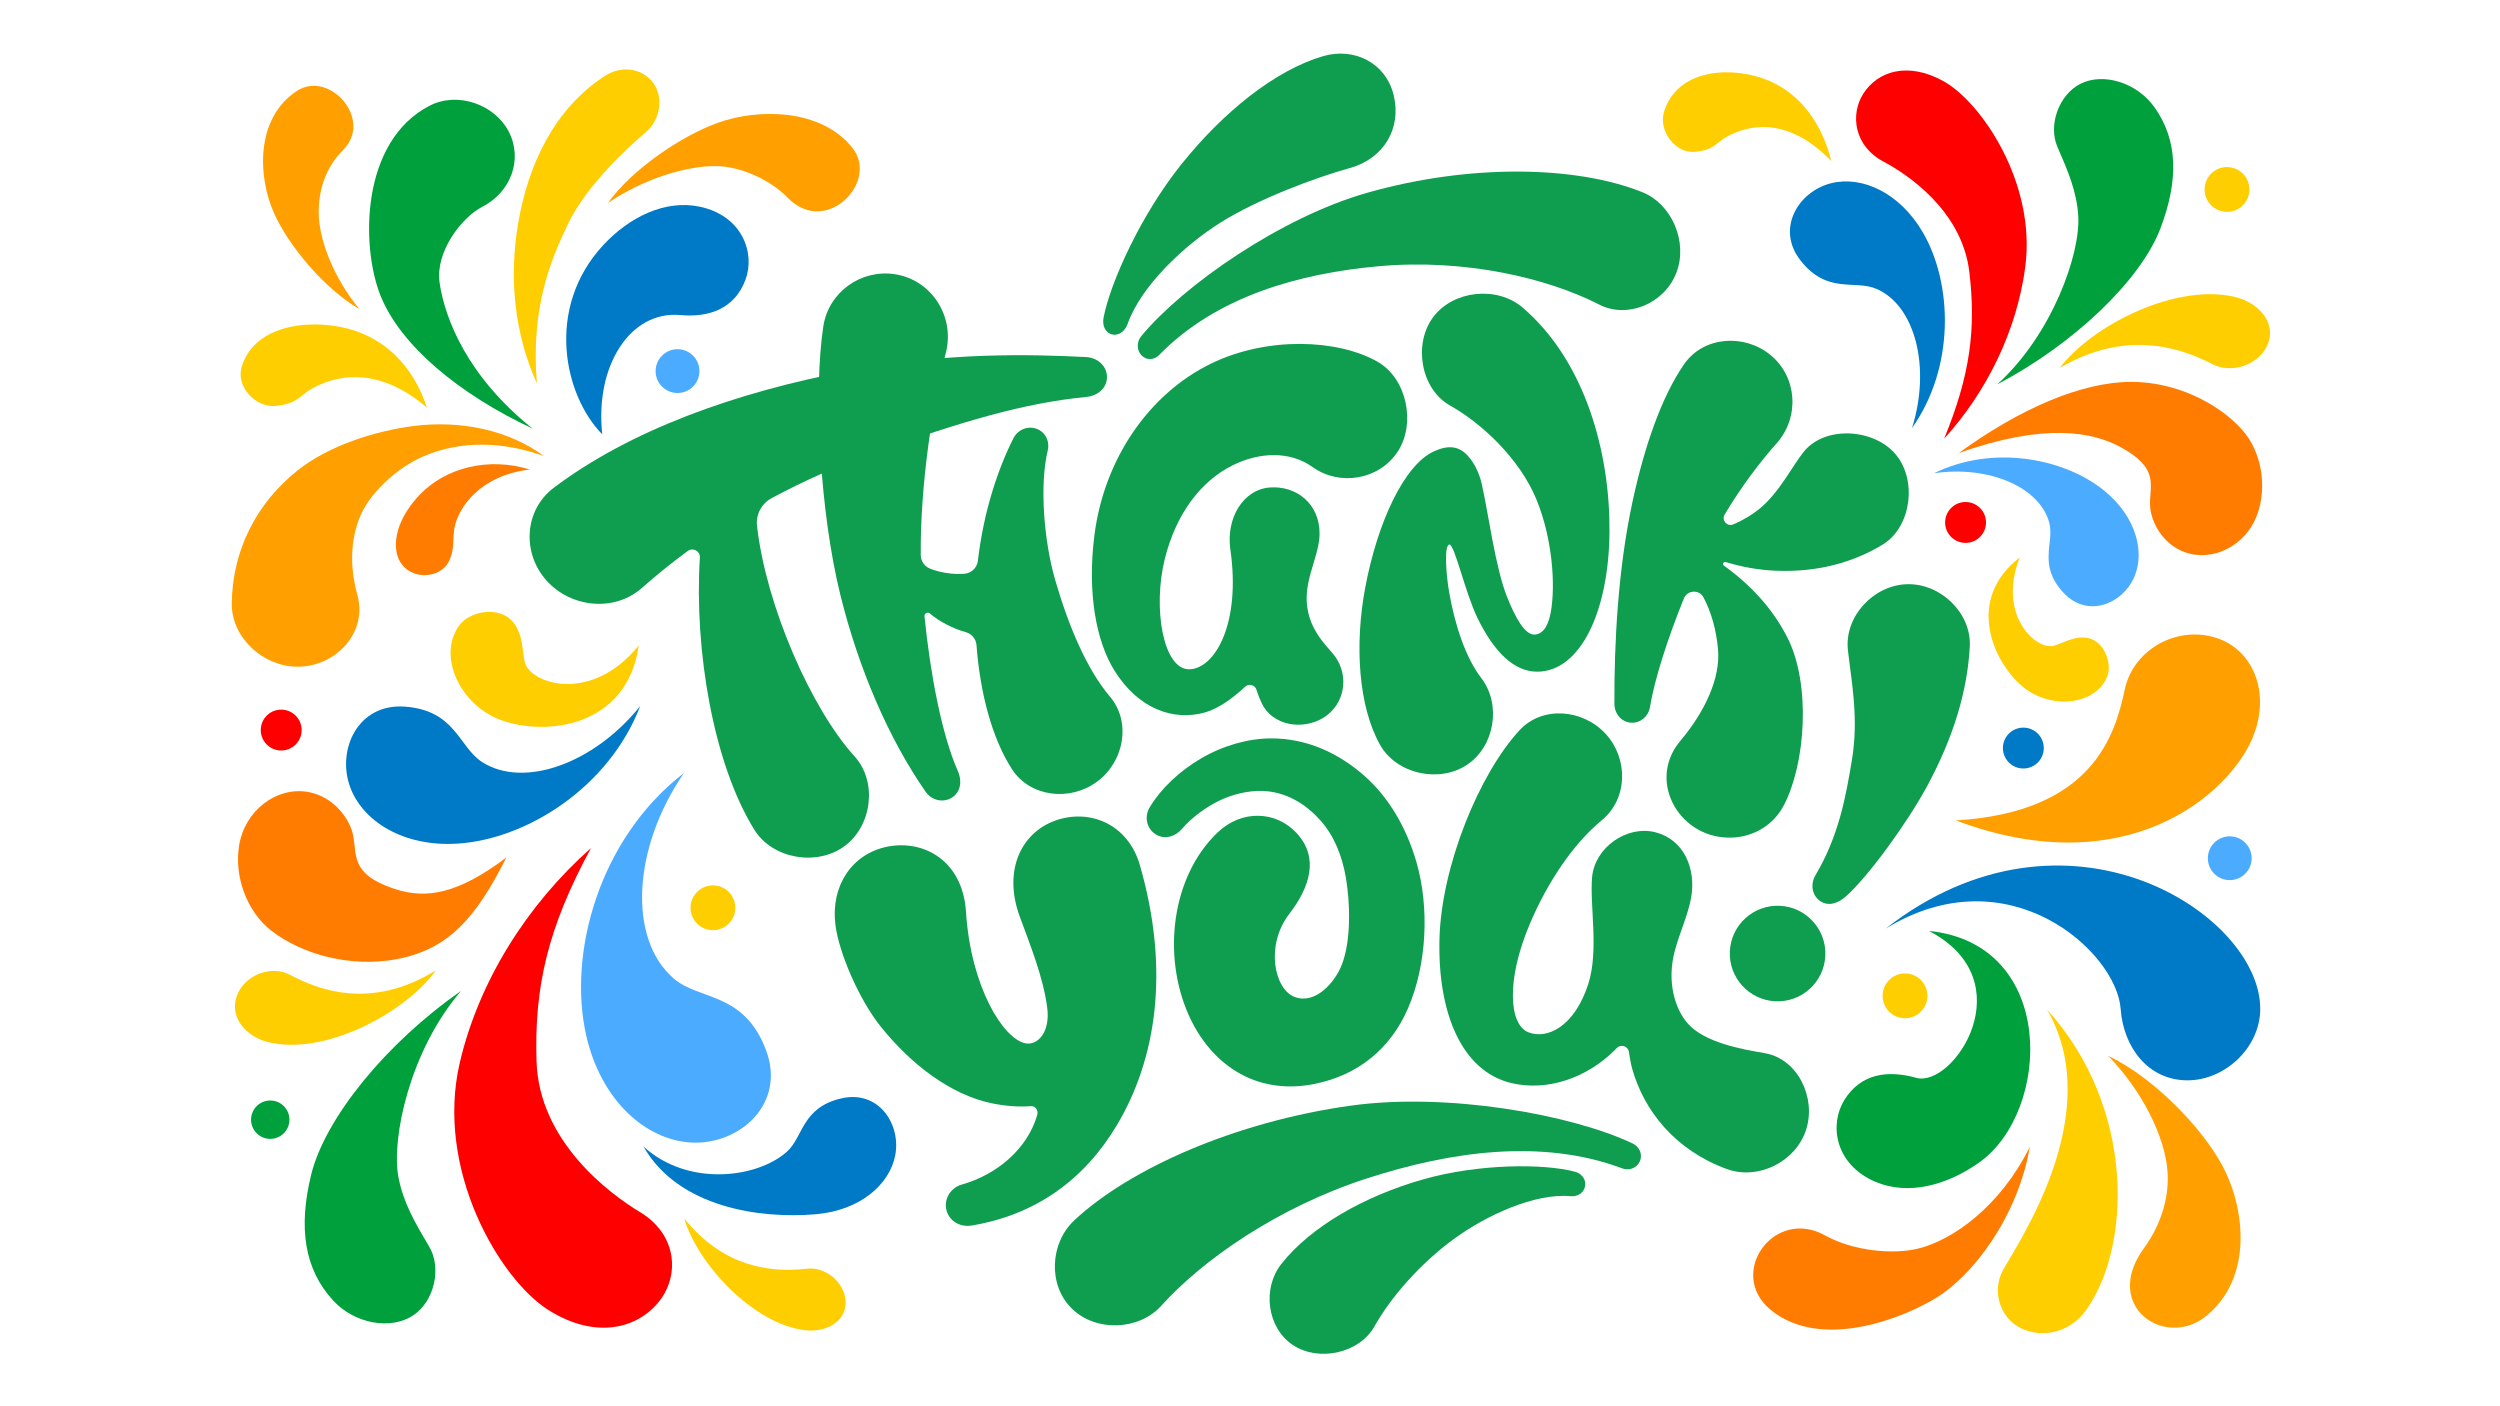
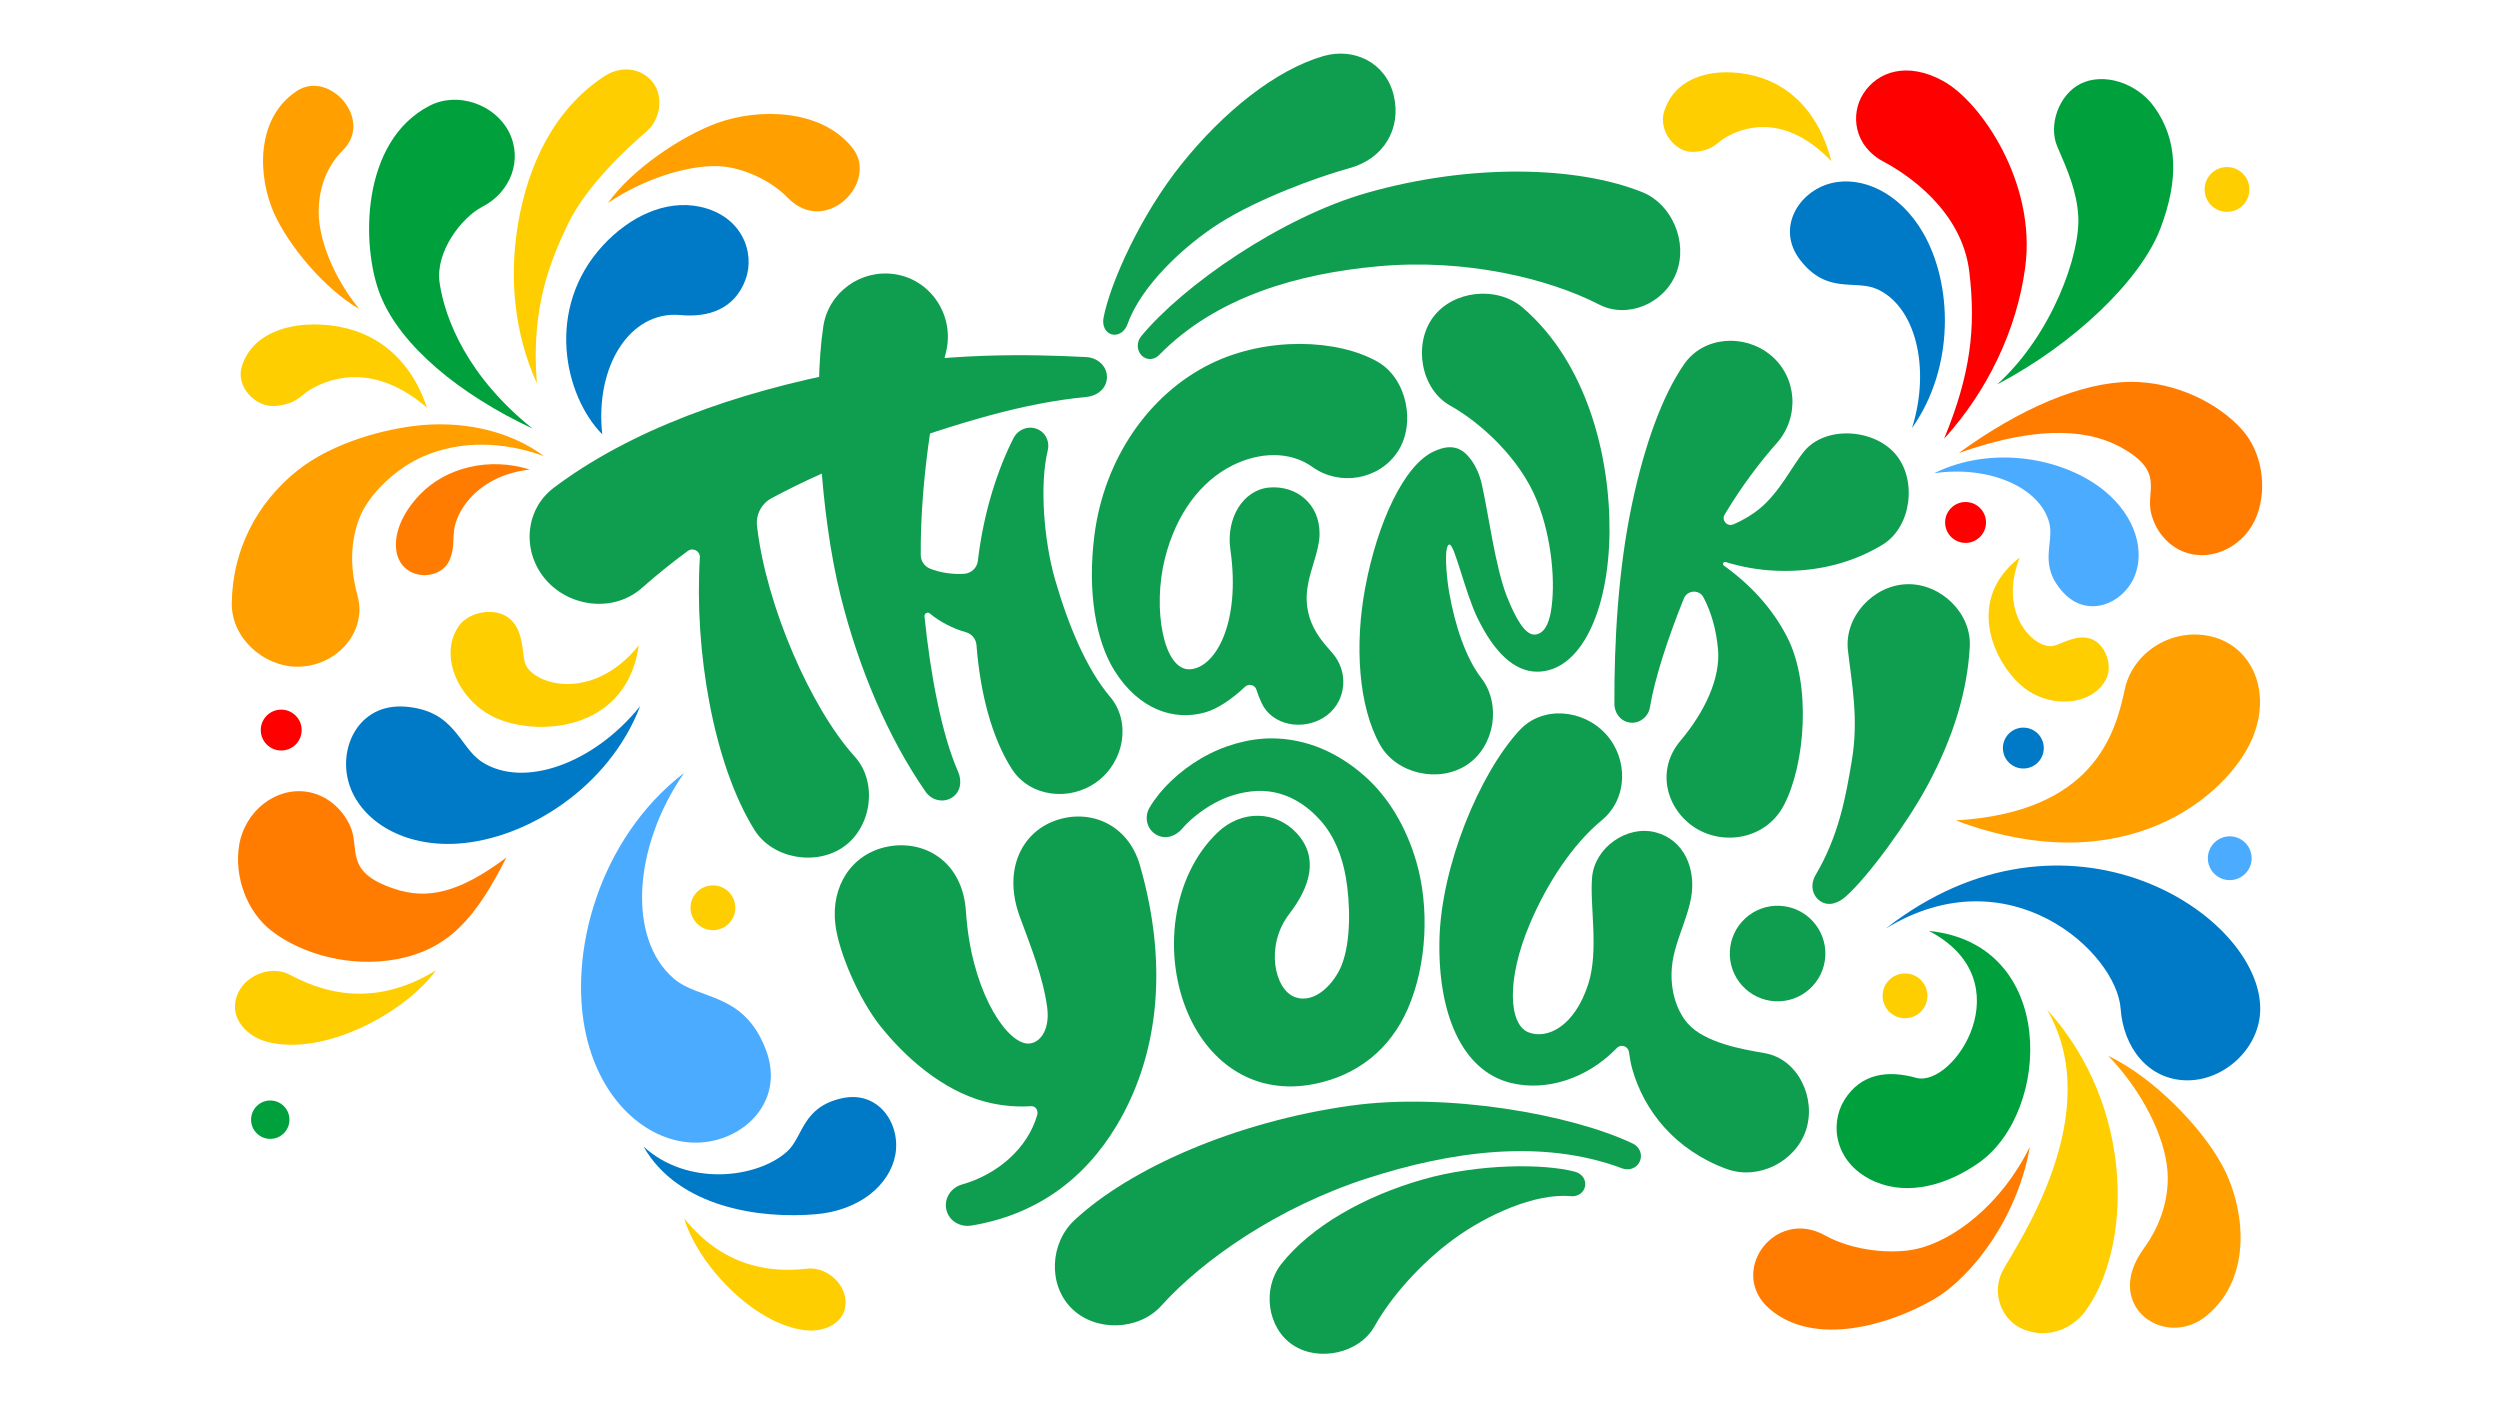
<svg xmlns="http://www.w3.org/2000/svg" id="Layer_1" data-name="Layer 1" viewBox="0 0 1366 768">
  <defs>
    <style>
      .cls-1 {
        fill: #00a13c;
      }

      .cls-2 {
        fill: #007ac7;
      }

      .cls-3 {
        fill: #ff9f00;
      }

      .cls-4 {
        fill: #ffce00;
      }

      .cls-5 {
        fill: red;
      }

      .cls-6 {
        fill: #ff7c00;
      }

      .cls-7 {
        fill: #4babff;
      }

      .cls-8 {
        fill: #0f9e4f;
        fill-rule: evenodd;
      }
    </style>
  </defs>
  <g>
    <path class="cls-1" d="m158.16,611.8c0,5.79-4.7,10.49-10.49,10.49s-10.49-4.7-10.49-10.49,4.7-10.49,10.49-10.49,10.49,4.7,10.49,10.49Z" />
-     <path class="cls-7" d="m382.16,202.77c0,6.61-5.36,11.96-11.97,11.96s-11.96-5.36-11.96-11.96,5.36-11.97,11.96-11.97,11.97,5.36,11.97,11.97Z" />
    <path class="cls-4" d="m401.78,496.01c0,6.76-5.48,12.24-12.24,12.24s-12.24-5.48-12.24-12.24,5.48-12.24,12.24-12.24,12.24,5.48,12.24,12.24Z" />
    <path class="cls-3" d="m297.26,249.25c-19.26-14.33-45.79-19.83-71.74-16.42-20.41,2.68-45.72,10.51-62.91,24.19-22.65,18.04-35.69,43.98-35.96,72.78-.18,18.86,17.49,34.6,36.09,34.49,21.11-.12,38-18.92,32.63-38.71-3.36-12.41-4.75-26.6.63-41.54,5.02-13.93,20.53-28.34,35.6-34.81,20.1-8.63,43.53-8.09,65.66.02Z" />
    <path class="cls-6" d="m215.47,485.64c-27.99-9.25-18.41-21.92-24.21-34.49-4.34-9.41-12.87-16.77-23.24-18.47-17.28-2.84-34.27,10.43-37.35,29.17-2.81,17.09,4.18,36.28,17.61,46.7,16.8,13.03,43.51,20.21,68.27,15.58,28.47-5.33,43.37-22.37,60.12-55.57-26.33,19.74-43.49,22.95-61.2,17.1Z" />
-     <path class="cls-5" d="m349.66,662.28c-16.75-10.1-55.09-38.66-56.49-82.27-1.31-40.6,6.03-72.87,29.76-116.65-34.98,31.01-61.26,72.81-71.65,117.07-13.78,58.75,21.86,118.66,48.35,135.35,25.45,16.03,48.4,10.48,60.48-4.63,11.14-13.93,10.24-36.41-10.44-48.88Z" />
-     <path class="cls-1" d="m251.93,541.45c-40.9,28.4-74.44,69.63-81.96,100.59-6.99,28.77-3.73,51.44,12.1,68.61,11.69,12.68,31.46,16.25,43.76,8.04,11.5-7.68,15.64-25.86,8.64-37.63-7.84-13.18-14.1-24-16.73-37.68-4.12-21.41,6.38-69.68,34.2-101.94Z" />
    <path class="cls-4" d="m356.94,45.33c-6.51-8.67-17.93-9.42-26.58-3.76-27.72,18.12-41.83,48.6-47.24,80.42-5.06,29.77-2.15,60.05,10.24,87.52-3.46-41.86,7.78-67.85,16.9-86.96,10.16-21.27,32.81-41.94,42.91-50.63,7.85-6.76,9.35-19.14,3.76-26.58Z" />
    <path class="cls-4" d="m146.16,569.31c30.56,7.89,74.83-15.43,92.09-39.16-36.22,22.4-65.26,10.19-79.96,2.41-9.68-5.13-23.23-.28-28.08,9.75-5.96,12.31,3.41,23.77,15.95,27.01Z" />
    <path class="cls-4" d="m439.91,726.84c-28.46-3.36-58.81-36.36-66.05-61.09,23.78,29.69,52.31,29.07,67.26,27.45,9.84-1.06,19.85,7.18,20.83,16.85,1.21,11.87-10.36,18.16-22.04,16.78Z" />
    <path class="cls-1" d="m290.99,234.19c-40.01-18.73-72.18-45.34-83.13-72.79-10.69-26.79-10.9-84.23,26.91-103.65,15.37-7.89,35.45-.65,43.13,14,8.06,15.38,1.1,33.28-14.25,41.17-11.74,6.03-25.85,24.97-23.47,41.46,2.88,19.98,15.4,51.49,50.82,79.81Z" />
    <path class="cls-4" d="m233.27,222.74c-6.38-19.59-19.54-35.41-39.28-42.01-20.76-6.94-54.47-4.89-61.91,19.65-3.33,10.97,7.68,22.48,18.52,21.43,12.08-1.16,13.56-6.01,19.71-9.39,5.89-3.24,31.32-17.03,62.96,10.33Z" />
    <path class="cls-4" d="m349,352.71c-6.31,44.89-51.02,49.7-75.38,40.7-22.27-8.23-34.79-34.88-22.74-51.62,5.39-7.48,20.01-10.5,27.87-3.52,7.3,6.48,6.54,18.18,8.01,23.63,3.23,11.92,36.43,22.71,62.23-9.2Z" />
    <path class="cls-2" d="m382.45,112.96c-19.04-4.07-38.71,5.69-52.95,21.09-31.68,34.3-21.38,81.97-.42,103.28-4.12-37.11,15.12-67.7,42.63-65.18,15.34,1.41,29.6-3.17,35.62-19.29,5.46-14.62-1.77-34.96-24.89-39.9Z" />
    <path class="cls-6" d="m229.54,270.11c-10.4,10.82-14.43,22.31-12.91,31.24,2.72,15.94,23.71,16.66,29,4.68,3.04-6.89,1.47-11.96,2.84-18.29,2.31-10.68,14.03-28.06,41-31.19-22.53-7.05-46.02-.91-59.93,13.57Z" />
    <path class="cls-3" d="m149.7,116.4c7.88,17.67,27.39,41.32,46.65,52.48-13.77-16.72-22.23-37.68-22.23-53.07,0-10.67,3.05-23.61,13.29-33.79,16.85-16.76-7.56-43.95-25.2-32.33-22.75,14.98-21.36,46.88-12.51,66.72Z" />
    <path class="cls-3" d="m392.23,67.09c-19.93,7.16-46.93,25.44-60.03,43.8,19.08-12.89,42.69-20.53,59.8-20.12,11.85.29,28,6.61,38.44,17.31,20.91,21.42,49.86-8.69,35.48-27.07-16.91-21.62-51.32-21.95-73.69-13.91Z" />
    <path class="cls-2" d="m263.4,416.35c-12.74-8.19-14.45-28.24-42.19-30.25-25.61-1.86-37.23,23.4-30,43.63,6.75,18.89,29.05,33.12,58.83,31.22,37.64-2.4,82.73-30.68,99.75-75.12-25.33,31.51-63.68,45.13-86.39,30.53Z" />
    <path class="cls-2" d="m429.82,629.43c9.19-8.1,8.12-24.33,30.04-29.31,20.24-4.6,32.6,14.18,29.28,31.22-3.1,15.92-19.19,30-43.23,32.11-30.38,2.66-75.3-3.56-94.31-37.01,24.08,22.1,61.83,17.43,78.21,2.99Z" />
    <path class="cls-7" d="m368.14,534.68c14.1,12.11,38.28,7.1,50.38,39.02,11.16,29.47-14.48,52-40.8,50.58-24.59-1.32-49.14-22.56-57.35-58.26-10.37-45.12,7.09-108.07,53.39-143.67-28.18,40.84-30.76,90.73-5.62,112.32Z" />
    <circle class="cls-5" cx="153.65" cy="398.91" r="11.17" />
  </g>
  <g>
    <path class="cls-3" d="m1068.63,448.28c93.23,35,148.72-14.22,161.78-44.21,10.79-24.8.99-48.12-18.12-55.08-21.69-7.9-46.54,5.32-51.33,27.77-5.23,24.49-17.17,67.05-92.32,71.52Z" />
    <path class="cls-6" d="m1158.96,244.46c24.32,13.4,13.26,23.48,16.45,36.12,2.39,9.47,9.02,17.75,18.33,21.12,15.51,5.61,33.54-3.73,39.62-20.55,5.55-15.34,2.4-34.32-8.23-46.28-13.31-14.96-36.79-26.23-60.52-26.22-27.28.01-61.16,14.73-94.39,38.93,47.06-16.77,73.36-11.59,88.74-3.12Z" />
    <path class="cls-5" d="m1029.07,88.26c12.94,6.85,42.93,26.71,46.95,60.16,3.74,31.14.6,56.35-13.75,91.29,23.45-25.75,39.79-59.31,44.34-93.91,6.04-45.91-24.13-90.03-44.64-101.41-19.71-10.94-36.1-5.42-43.9,6.86-7.19,11.32-4.99,28.55,10.99,37.01Z" />
    <path class="cls-1" d="m1091.23,210.06c41.96-22,78.5-56.97,89.25-85.32,9.99-26.35,9.59-48.13-3.33-66.21-9.54-13.35-27.79-19.06-40.37-12.75-11.76,5.89-17.81,22.57-12.59,34.51,5.85,13.37,10.49,24.33,11.36,37.55,1.36,20.7-14.24,65.04-44.31,92.22Z" />
    <path class="cls-4" d="m1103.97,725.59c12.85,6.4,27.59,1.51,35.42-9.12,25.09-34.08,28.01-110.76-20.91-164.9,32.99,56.92-16.08,127.78-24.09,142.52-6.23,11.47-1.45,26.01,9.57,31.5Z" />
-     <path class="cls-4" d="m1221.63,162.37c-32.02-8.06-78.24,15.03-96.18,38.68,37.79-22.22,68.25-9.85,83.68-1.97,10.16,5.18,24.32.41,29.34-9.6,6.17-12.29-3.7-23.8-16.85-27.11Z" />
    <path class="cls-2" d="m1030.32,507.41c98.81-77.29,205.39-7.77,204.67,44.29-.3,21.15-19.67,38.72-39.93,38.6-21.27-.12-34.84-17.98-36.34-39.07-2.21-31.14-61.3-85.02-128.4-43.82Z" />
    <path class="cls-4" d="m1000.67,88.11c-4.95-19.89-16.26-36.35-33.98-43.95-18.63-7.99-49.47-7.64-57.34,16.49-3.52,10.79,6.01,22.84,15.94,22.34,11.07-.55,12.64-5.32,18.4-8.38,5.52-2.94,29.33-15.42,56.98,13.5Z" />
    <path class="cls-4" d="m1103.58,304.61c-29.56,22.68-14.92,56.61,1.38,70.39,14.9,12.6,39.03,10.78,46.13-4.61,3.18-6.88-.58-18.56-8.76-21.36-7.59-2.6-15.65,2.68-20.15,3.83-9.84,2.51-30.98-16.87-18.6-48.24Z" />
    <path class="cls-1" d="m1024.63,645.69c18.14,7.81,39.51,1.79,56.85-10.53,39.41-28,42.69-119.43-27.5-126.5,52.35,27.34,13.49,85.96-6.99,80.26-15.06-4.2-30.08-2.69-39.26,12.16-8.32,13.47-5.14,35.14,16.89,44.62Z" />
    <path class="cls-3" d="m1214.06,636.45c-11.36-20.82-37.51-47.8-62.13-59.54,18.46,19.08,30.85,43.85,32.36,62.67,1.04,13.03-2.52,28.27-12.93,42.58-22.94,31.55,11.59,55.07,33.95,37.04,25.98-20.96,21.5-59.36,8.75-82.74Z" />
    <path class="cls-6" d="m1056.37,710.09c21.95-12.7,46.29-45.91,52.74-83.48-15.94,32.25-41.93,51.07-61.39,55.7-13.48,3.21-35.2,1.27-50.45-7.25-27.86-15.59-53.63,20.45-30.14,40.33,24.48,20.72,65.18,8.61,89.23-5.3Z" />
    <path class="cls-7" d="m1119.75,285.81c2.82,10.98-6.44,22.86,7.76,38.09,13.11,14.06,32.35,6.11,38.68-8.68,5.91-13.81.91-32.97-16.4-47.09-21.89-17.85-61.03-25.28-93-9.55,29.95-4.4,57.93,7.65,62.97,27.23Z" />
    <path class="cls-2" d="m1025.34,157.86c-11.89-5.17-26.98,3.15-41.61-15.64-13.51-17.34-1.06-37.64,16.78-42.11,16.66-4.18,37.4,4.92,50.22,27.02,16.2,27.94,17.53,73.48-6,106.74,10.37-33.02,1.82-66.8-19.38-76.02Z" />
    <path class="cls-7" d="m1230.3,468.94c0,6.61-5.36,11.96-11.97,11.96s-11.96-5.36-11.96-11.96,5.36-11.97,11.96-11.97,11.97,5.36,11.97,11.97Z" />
    <path class="cls-4" d="m1229.08,103.52c0,6.76-5.48,12.24-12.24,12.24s-12.24-5.48-12.24-12.24,5.48-12.24,12.24-12.24,12.24,5.48,12.24,12.24Z" />
    <path class="cls-4" d="m1053.13,544.13c0,6.76-5.48,12.24-12.24,12.24s-12.24-5.48-12.24-12.24,5.48-12.24,12.24-12.24,12.24,5.48,12.24,12.24Z" />
    <circle class="cls-2" cx="1105.55" cy="408.79" r="11.17" transform="translate(-64.51 266.27) rotate(-13.35)" />
    <path class="cls-5" d="m1085.15,285.47c0,6.17-5,11.17-11.17,11.17s-11.17-5-11.17-11.17,5-11.17,11.17-11.17,11.17,5,11.17,11.17Z" />
  </g>
  <g>
    <g>
      <path class="cls-8" d="m593.51,195.1c-30.33-1.52-75.88-2.78-129.62,7.47-62.4,11.9-119.63,32.52-161.31,63.95-16.09,12.13-17.46,35.37-4.16,50.47,13.3,15.1,37.29,17.61,52.36,4.24,7.79-6.91,16.15-13.66,25.04-20.19,2.83-2.07,6.81.08,6.59,3.58-3.16,50.64,7.39,112.8,29.81,148.83,9.9,15.9,34.08,20,49.18,8.92,15.11-11.07,18.14-35.18,5.56-49.05-23.67-26.09-48.31-82.04-53.33-125.93-.71-6.21,2.46-12.23,7.97-15.19,17.29-9.28,35.88-17.62,55.62-24.67,48.35-17.27,82.35-27.35,116.37-30.64,6.21-.6,11.28-4.88,11.25-10.89-.03-6.01-5.12-10.58-11.34-10.9Z" />
      <path class="cls-8" d="m606.44,380.59c-12.7-15.02-22.65-38.61-29.97-64-6.06-21.02-8.54-51.73-3.98-70.45,1.04-4.26-.64-8.82-4.42-11.05-5.21-3.07-11.65-.9-14.32,4.35-8.2,16.14-16.27,39.68-19.44,67.01-.44,3.83-3.58,6.77-7.42,7.06-6.19.48-13.5-.66-18.78-2.84-3.01-1.24-4.99-4.14-5.01-7.39-.31-38.78,6.56-82.61,13.72-110.55,5.06-19.72-7.76-39.86-27.89-42.91-18.57-2.81-36.2,9.83-39.06,28.44-5.53,36.03-1.76,102.33,9.4,147.19,9.9,39.77,26.12,77.92,46.55,107.25,3.19,4.58,9.41,6.11,14.17,3.2,4.95-3.02,5.79-9.12,3.45-14.41-8.86-20.07-15.1-53.07-18.3-84.74-.16-1.61,1.72-2.6,2.94-1.55,5.08,4.4,12.97,8.41,19.53,10.18,3.28.88,5.68,3.68,5.94,7.07,2.03,26.33,8.37,50.59,19.27,67.65,9.9,15.49,31.78,17.95,46.58,7.04,14.8-10.91,18.91-32.54,7.04-46.58Z" />
      <path class="cls-8" d="m752.75,197.68c-21.78-12.42-60.48-13.96-91.2,1.07-33.62,16.45-58.3,51.86-63.59,93.93-3.92,31.15.92,57.67,11.01,73.8,13.16,21.04,32.36,27.65,49.54,22.77,7.03-2,14.86-7.47,21.77-13.98,2.03-1.91,5.38-1.1,6.22,1.56.8,2.53,1.76,4.99,2.88,7.37,5.77,12.26,22.29,15.07,33.8,7.93,11.52-7.14,14.19-22.44,6.31-33.46-4.18-5.84-18.24-16.74-15.06-37.82,1.56-10.34,6.47-19.85,6.58-28.98.2-16.73-12.86-26.66-27.31-25.5-14.45,1.16-23.89,16.78-21.43,33.86,5.82,40.53-8.37,64.91-22.21,65.47-14.42.58-20.4-33.34-13.55-60.56,6.07-24.14,19.3-42.02,36.91-50.84,14.78-7.4,31.48-7.9,43.69.86,14.94,10.71,36.47,7,46.58-8.36,10.11-15.35,5.01-40.02-10.96-49.13Z" />
      <path class="cls-8" d="m807.55,338.19c8.79,17.84,19.65,28.95,32.59,28.82,23.47-.23,38.99-33.02,39.29-76.61.3-42.26-12.8-92.62-47.43-122.33-13.95-11.97-38.03-9.5-48.97,5.28-10.94,14.78-6.71,39.3,9.34,48.27,16.33,9.12,38.06,28.54,47.48,52.1,8.34,20.85,10.18,45.84,7.51,60.71-1.15,6.37-3.54,11.73-8.52,12.29-5.57.62-10.89-9.43-15.25-20.22-6.55-16.22-10.34-46.18-13.94-61.97-2.46-10.83-8-16.43-10.69-18.17-4.96-3.2-10.04-2.19-15.46.27-16.31,7.39-30.87,38.87-37.55,74.48-5.92,31.56-3.61,65.05,8.11,85.87,8.97,15.94,32.19,21.04,47.44,10.95,15.25-10.09,18.99-33.02,7.83-47.51-8.42-10.94-14.35-28.61-17.53-46.88-1.64-9.44-2.86-25.66.12-26.01,2.85-.33,8.59,26.4,15.62,40.68Z" />
      <path class="cls-8" d="m1035.78,248.23c-11.86-14.05-38.32-15.77-50.03-1.61-6.17,7.47-13.2,22.17-24.26,31.29-3.74,3.08-8.72,6.2-14.48,8.63-3.33,1.4-6.52-2.31-4.66-5.41,9.34-15.56,19.42-28.82,28.41-38.91,12.62-14.18,11.33-36.18-3.34-48.23-14.37-11.8-36.64-10.26-47.21,4.99-12.27,17.71-21.67,44.78-28.22,75.19-7.95,36.92-10,77.31-9.89,110.33.02,5.36,3.7,9.97,9.03,10.38,5.07.38,9.55-3.36,10.38-8.37,2.58-15.6,9.79-37.86,18.56-59.5,1.88-4.65,8.36-5.06,10.7-.62,4.4,8.35,6.94,17.7,7.94,28.19,1.51,15.87-7.22,34.39-20.53,50.18-13.86,16.43-7.31,37.93,8.27,47.69s38.48,6.01,48.18-12.32c11.83-22.36,15.17-66.23,1.83-92.12-8.22-15.95-20.2-28.66-34.53-38.97-1.01-.73-.23-2.3.96-1.94,9.11,2.76,17.98,4.35,27.6,4.75,23.35.96,42.94-4.95,58.24-14.31,15.69-9.59,18.91-35.24,7.05-49.29Z" />
    </g>
    <path class="cls-8" d="m738.1,604.11c-63.15,8.82-120.86,34.43-151.04,62.61-13.44,12.55-14.54,35.4-1.43,48.28,13.12,12.88,36.66,12.06,48.96-1.6,22.37-24.85,63.47-53.77,112.61-69.62,45-14.52,95.17-21.9,139.16-5.38,3.81,1.43,8.09-.15,9.68-3.9,1.6-3.75-.22-7.94-3.9-9.68-33.79-16.03-101.78-28-154.05-20.69Z" />
    <path class="cls-8" d="m777.49,644.44c-31.86,9.09-61.26,25.68-77.45,46.3-10.44,13.29-7.72,34.76,6.34,44.15,14.06,9.39,36.34,4.62,44.61-10.13,8.91-15.88,24.83-34.18,43.39-47.77,17.73-12.98,44.46-25.25,63.86-23.38,3.73.36,7.21-1.82,7.86-5.52.65-3.69-1.9-6.9-5.52-7.86-17.1-4.55-52.78-4.43-83.09,4.21Z" />
    <path class="cls-8" d="m746.94,105.36c56.76-16.14,114.9-14.7,150.57-.29,15.89,6.41,24.98,27.08,18.44,44.01-6.54,16.93-26.82,25.23-42.13,17.35-27.86-14.33-73.08-25.22-120.45-20.96-43.39,3.9-88.62,16.38-120.07,48.55-2.73,2.79-6.92,2.97-9.61.12-2.69-2.85-2.65-7.41-.14-10.44,22.97-27.79,76.42-64.98,123.4-78.34Z" />
    <path class="cls-8" d="m645.37,89.94c22.98-28.77,51.57-51.7,77.65-59.28,16.82-4.89,34.18,3.55,38.49,21.36,4.4,18.17-5.41,34.72-24.06,39.83-17.9,4.9-49.77,16.69-70.63,29.81-19.92,12.52-43.38,34.61-50.71,55.4-1.41,4-4.99,6.62-8.62,5.65-3.62-.96-5.33-4.99-4.51-9.14,3.84-19.6,20.52-56.25,42.38-83.63Z" />
    <path class="cls-8" d="m1052.93,429.64c14.72-27.2,22.11-52.65,23.36-76.37.97-18.36-15.99-34.61-34.36-34.06-18.37.55-34.29,17.79-32.23,36.06,2.02,17.82,5.99,37.24,2.14,60.27-3.26,19.49-7.01,40.95-19.82,62.59-2.85,4.81-2.16,10.89,2.4,14.12,4.56,3.24,9.95,1.32,14.12-2.4,12.54-11.15,33.67-40.41,44.38-60.2Z" />
    <g>
      <path class="cls-8" d="m667.68,436.79c8.28-3.65,17.36-5.3,25.24-4.39,11.48,1.32,21.09,7.5,28.62,15.94,7.34,8.23,11.83,19.24,13.87,31.3,2.32,13.67,2.98,34.27-2.34,47.75-3.63,9.18-14.13,21.53-25.51,17.42-11.2-4.04-16.41-28.12-3.11-45.42,11.2-14.57,16.51-30.67,4.04-44.18-11.2-12.13-29.97-13.03-43.24-.31-25.27,24.22-30.18,67.2-15.82,99.56,11.83,26.67,36.26,44.17,68.44,37.88,24.34-4.76,41.96-19.54,51.41-41.26,10.41-23.94,11.86-55.41,4.59-80.28-5.46-18.7-15.02-35.04-28.16-46.7-14.25-12.64-31.7-20.69-51.16-20.65-12.33.03-26.17,3.83-38.31,10.96-11.83,6.95-21.92,16.47-28.06,26.73-3.02,5.04-1.72,11.54,3.23,14.7,4.95,3.16,10.94,1.28,14.7-3.23,4.29-5.13,12.91-12,21.58-15.81Z" />
      <path class="cls-8" d="m622.88,472.85c-6.55-22.82-27.74-31.21-46.44-24.42-18.7,6.78-28.39,27.52-19.24,52.41,6.13,16.68,12.78,33.14,14.98,49.62,1.8,13.47-5.15,20.93-11.91,19.6-12.09-2.38-29.83-30.78-32.46-71.87-1.79-28.05-23.19-39.46-42.81-35.6-19.61,3.85-31.11,21.57-28.56,42.52,1.9,15.63,13.16,41.26,24.59,55.57,17.28,21.65,38.88,37.44,60.37,42.05,7.44,1.59,14.84,2.19,21.84,1.68,2.66-.19,4.21,2.37,3.46,4.94-5.33,18.23-21.65,32.35-41.16,37.88-5.95,1.69-9.82,7.63-8.48,13.67,1.38,6.23,7.5,9.78,13.78,8.74,34.51-5.72,61.31-24.54,79.37-54.77,21.41-35.85,29.26-84.19,12.66-142.01Z" />
      <path class="cls-8" d="m964.24,575.43c-12.06-2.03-32.75-5.64-42.04-16.18-6.78-7.69-11.72-22.53-7.04-39.87,2.75-10.19,7.26-19.7,8.88-28.94,2.79-15.87-3.95-31.72-19.56-35.69-15.61-3.97-33.04,8.35-34.54,24.39-1.44,15.39,3.85,40.16-2.16,58.68-7.5,23.11-22.4,30.3-32.71,26.21-10.34-4.1-12.5-28.03,1.05-59.74,9.21-21.53,22.91-42.75,39.19-56.2,14.17-11.71,14.49-33.5,2.07-47.06-12.41-13.56-34.56-15.55-47.06-2.07-21.95,23.68-42.71,74.05-43.79,113.93-1.08,40.22,11.99,72.31,39.13,78.86,19.67,4.75,41.39-2.7,56.78-18.09.31-.31.62-.63.95-.98,2.21-2.35,6.17-1.11,6.65,2.08.48,3.25,1.08,6.68,1.71,8.93,6.43,23.19,23.56,44.74,51.65,55.03,17.26,6.32,37.66-3.83,43.41-21.29,5.75-17.46-4.44-38.93-22.57-41.98Z" />
    </g>
    <path class="cls-8" d="m972.52,494.93c14.4.69,25.53,12.94,24.84,27.33-.69,14.4-12.94,25.53-27.33,24.84-14.4-.69-25.53-12.94-24.84-27.33.69-14.4,12.94-25.53,27.33-24.84h0Z" />
  </g>
</svg>